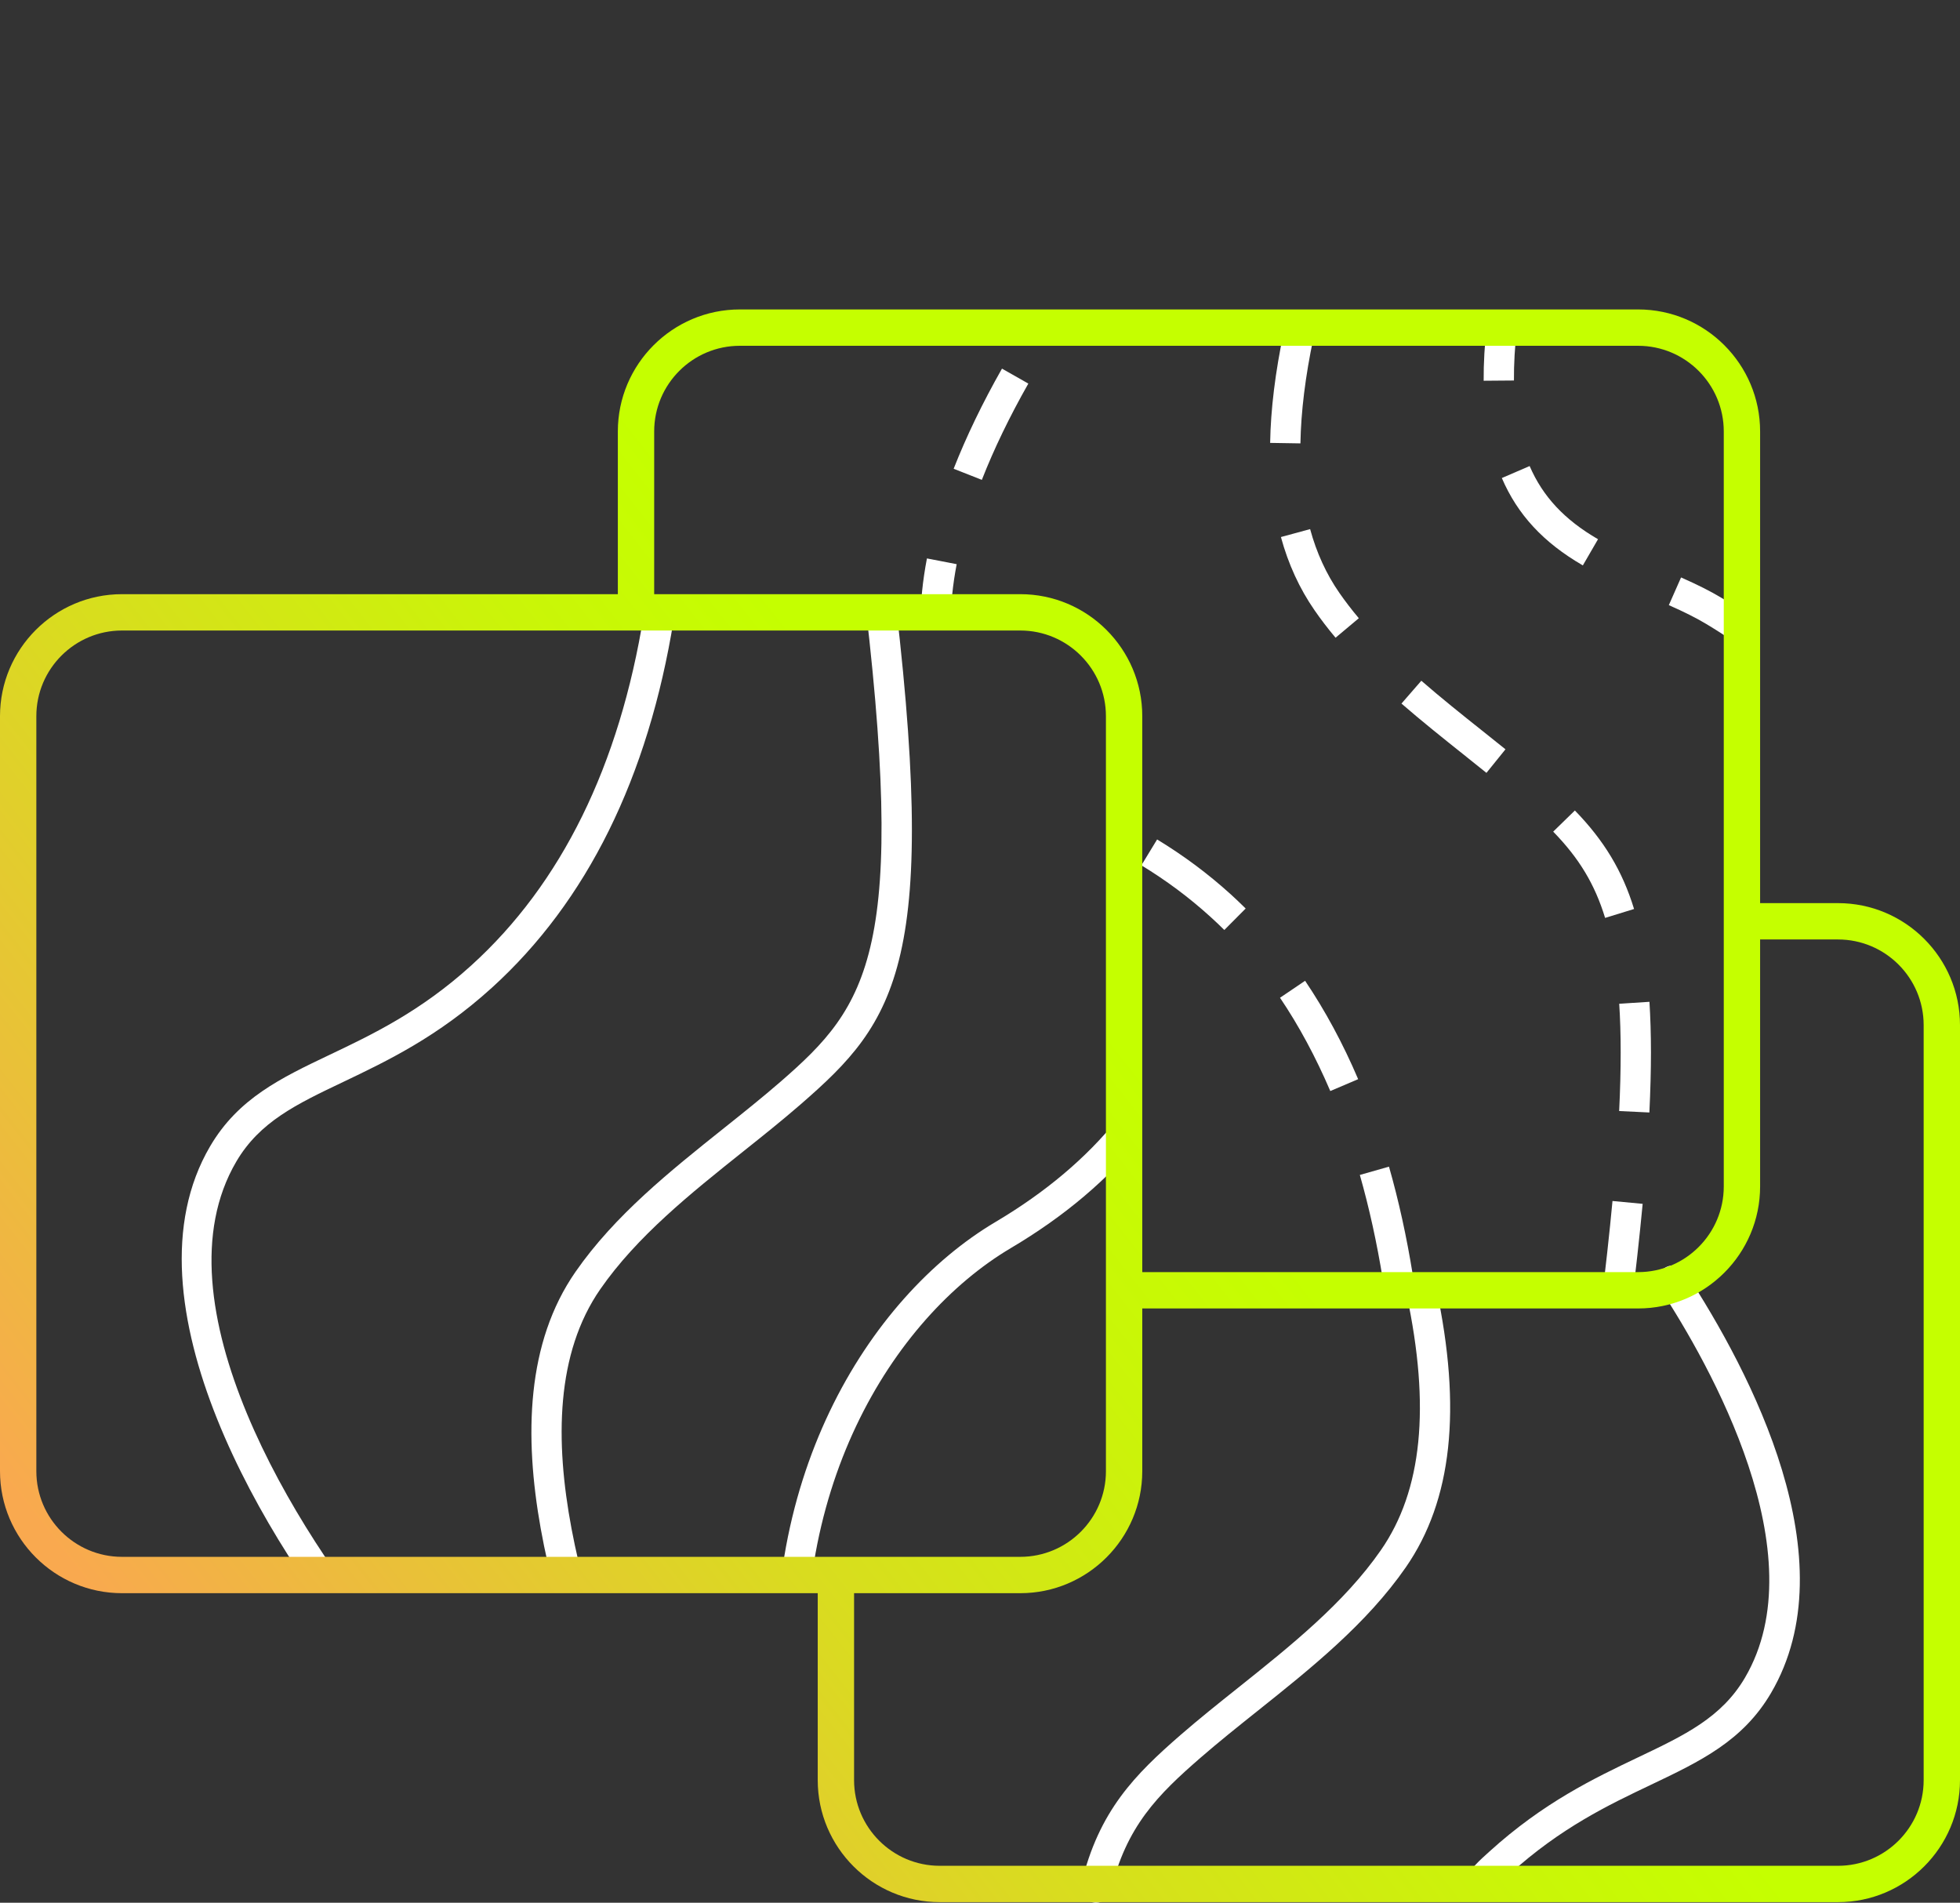
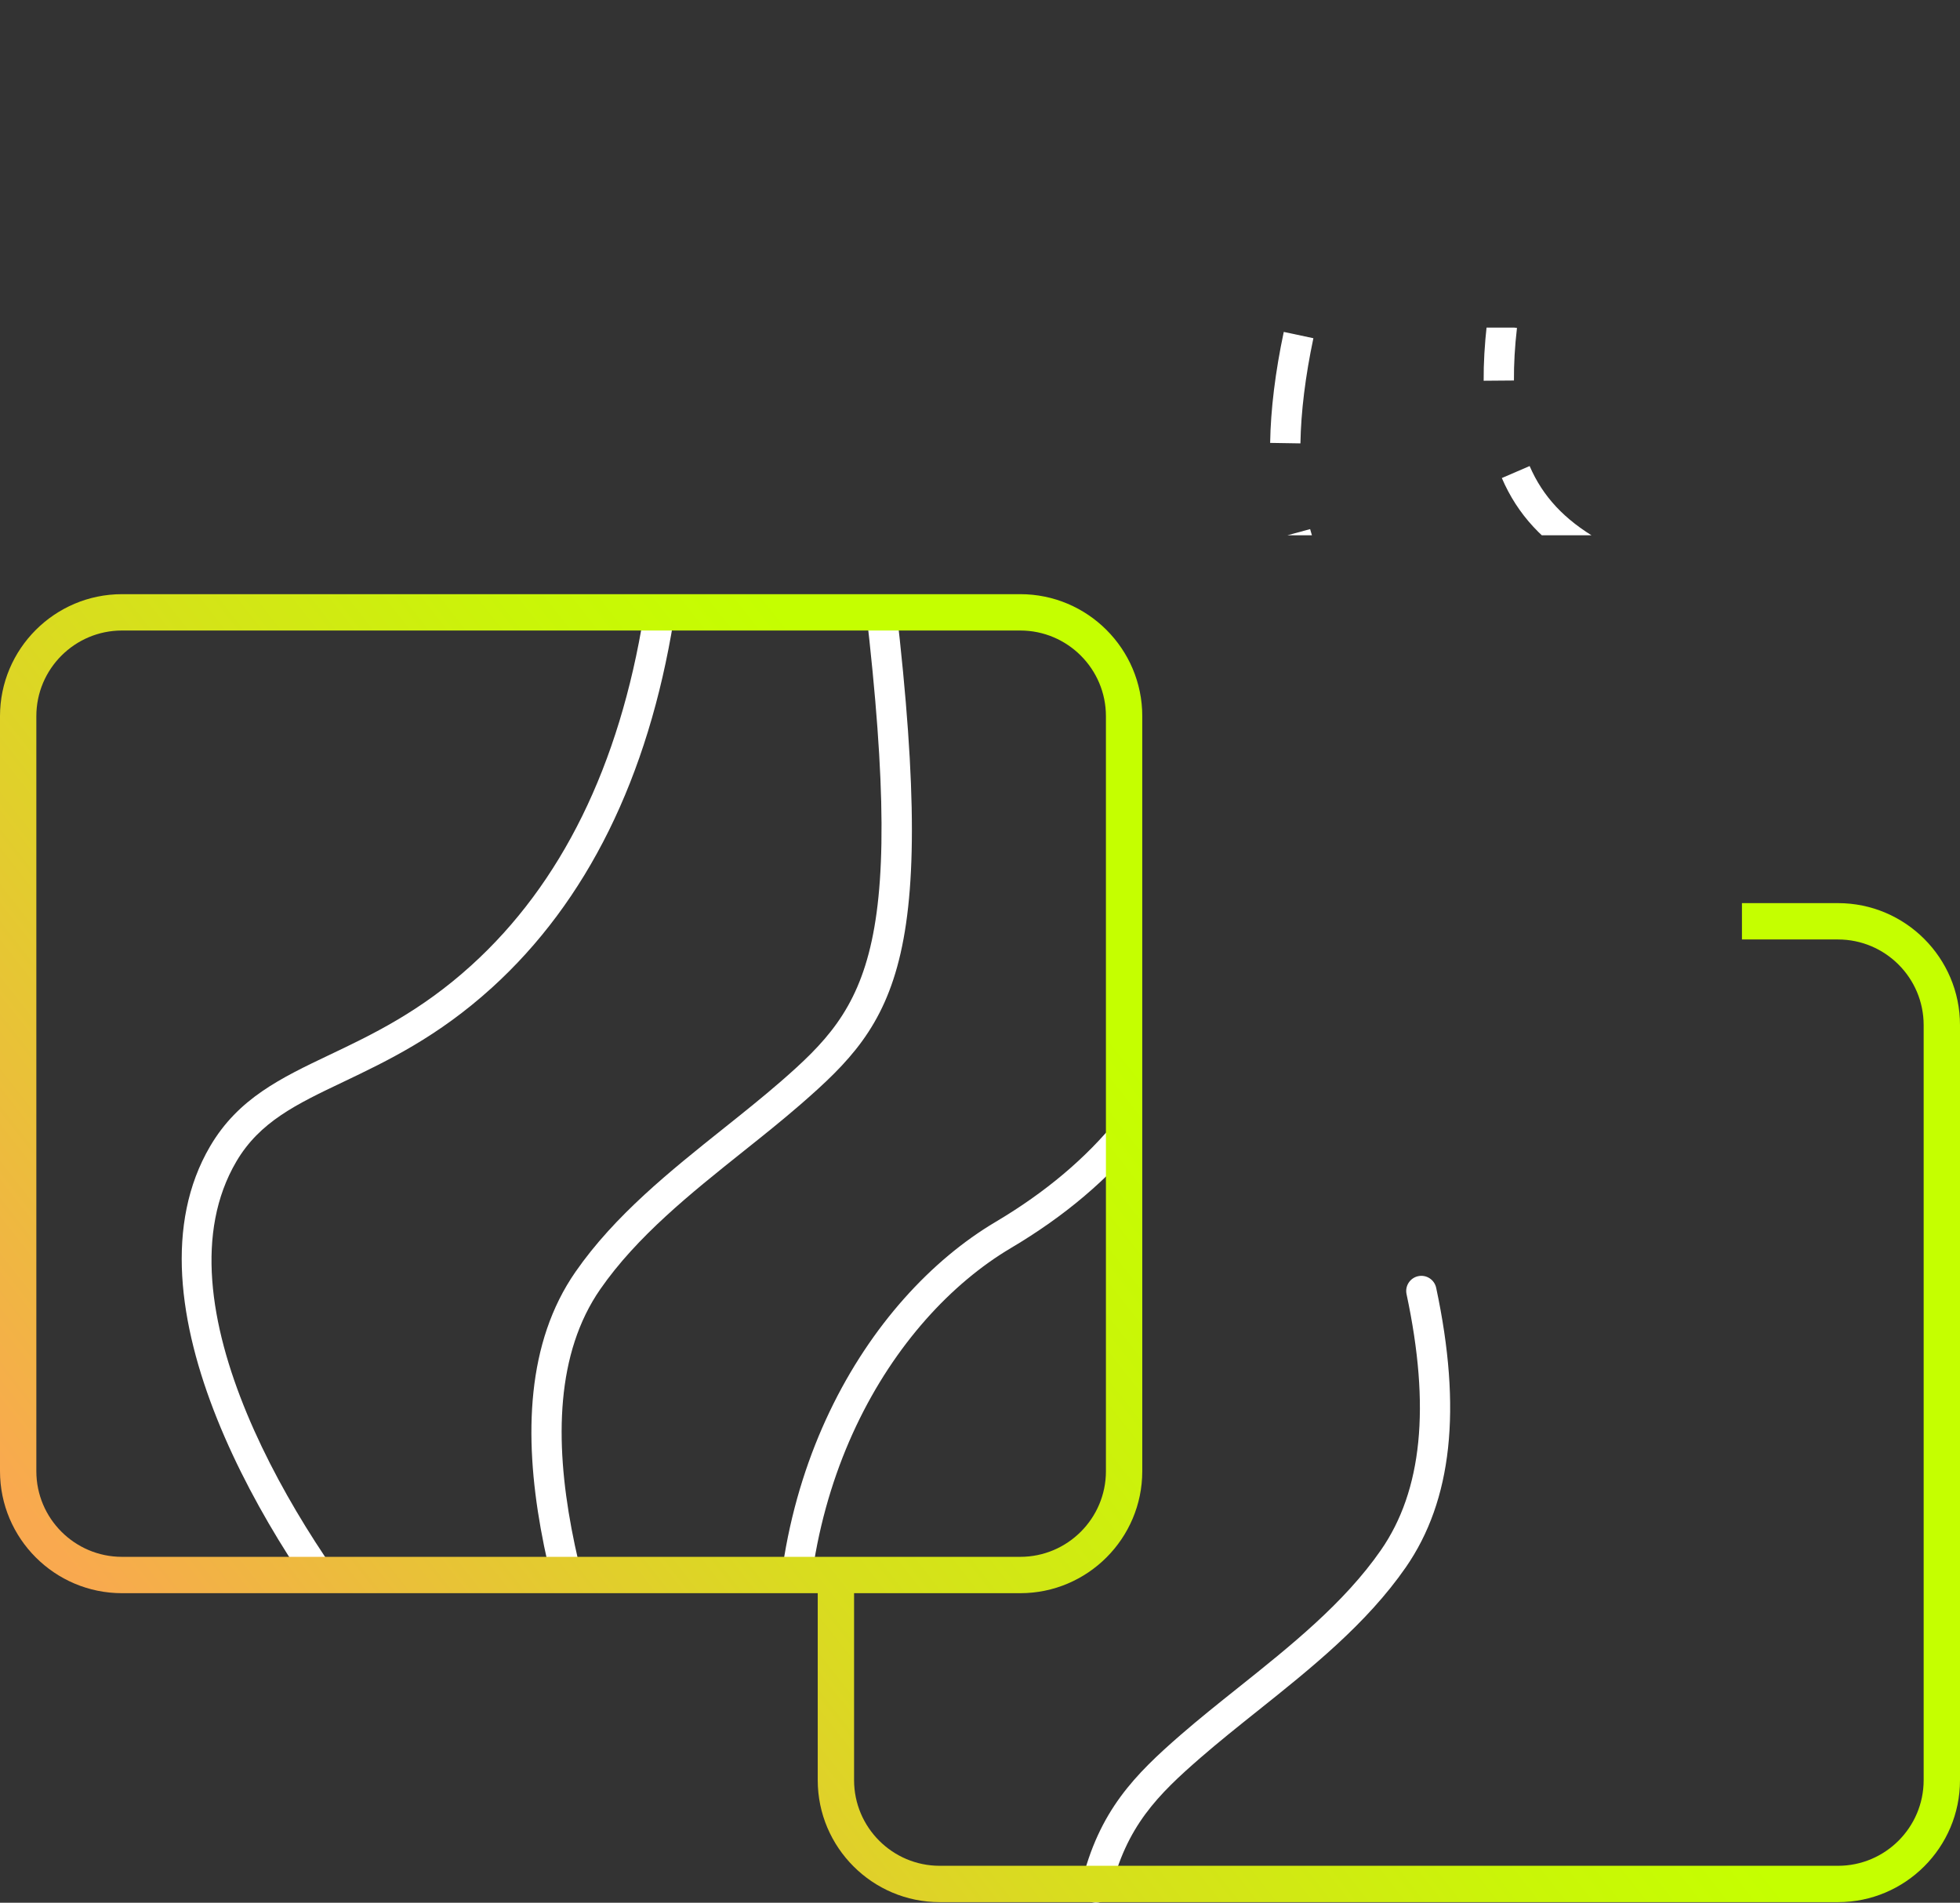
<svg xmlns="http://www.w3.org/2000/svg" xmlns:xlink="http://www.w3.org/1999/xlink" id="Calque_1" data-name="Calque 1" viewBox="0 0 323.58 314.09">
  <rect x="0" y="0" width="323.58" height="314.09" fill="#333333" stroke="none" />
  <defs>
    <style> .cls-1 { fill: url(#Dégradé_sans_nom_10-3); } .cls-2 { fill: #fff; } .cls-3 { fill: none; } .cls-4 { clip-path: url(#clippath-1); } .cls-5 { fill: url(#Dégradé_sans_nom_10-2); } .cls-6 { fill: url(#Dégradé_sans_nom_10); } .cls-7 { clip-path: url(#clippath); } </style>
    <clipPath id="clippath">
      <rect class="cls-3" x="3" y="101.08" width="182.58" height="158.91" rx="17.14" ry="17.14" />
    </clipPath>
    <clipPath id="clippath-1">
-       <path class="cls-3" d="M105,100.86v-29.64c0-9.47,7.67-17.14,17.14-17.14h148.3c9.47,0,17.14,7.67,17.14,17.14v124.63c0,9.47-7.67,17.14-17.14,17.14h-84.98c-1-4.65,0-102.18,0-111.65l-80.46-.48" />
+       <path class="cls-3" d="M105,100.86v-29.64c0-9.47,7.67-17.14,17.14-17.14h148.3c9.47,0,17.14,7.67,17.14,17.14c0,9.47-7.67,17.14-17.14,17.14h-84.98c-1-4.65,0-102.18,0-111.65l-80.46-.48" />
    </clipPath>
    <linearGradient id="Dégradé_sans_nom_10" data-name="Dégradé sans nom 10" x1="302.69" y1="224.49" x2="105.68" y2="378.77" gradientUnits="userSpaceOnUse">
      <stop offset=".24" stop-color="#c5ff00" />
      <stop offset=".38" stop-color="#caf508" />
      <stop offset=".62" stop-color="#d9dc1f" />
      <stop offset=".92" stop-color="#f1b444" />
      <stop offset="1" stop-color="#f9a94f" />
    </linearGradient>
    <linearGradient id="Dégradé_sans_nom_10-2" data-name="Dégradé sans nom 10" x1="218.09" y1="116.46" x2="21.08" y2="270.75" xlink:href="#Dégradé_sans_nom_10" />
    <linearGradient id="Dégradé_sans_nom_10-3" data-name="Dégradé sans nom 10" x1="202.13" y1="96.08" x2="5.12" y2="250.37" xlink:href="#Dégradé_sans_nom_10" />
  </defs>
  <g class="cls-7">
    <g>
      <path class="cls-2" d="M104.58,295.83c-1,0-1.95-.61-2.33-1.6-8.77-22.79-23.44-60.93-7.25-84.27,6.48-9.34,15.65-16.66,24.51-23.73,3.3-2.63,6.41-5.12,9.35-7.67,14.53-12.63,21.17-21.48,13.38-83.93-.17-1.37.8-2.62,2.17-2.79,1.36-.17,2.62.8,2.79,2.17,8.12,64.98.84,74.51-15.06,88.32-3.02,2.62-6.17,5.14-9.51,7.8-8.58,6.85-17.46,13.94-23.52,22.67-14.68,21.16-.6,57.76,7.81,79.62.5,1.29-.15,2.73-1.44,3.23-.29.11-.6.17-.9.17Z" />
      <path class="cls-2" d="M131.34,287.47c-1.25,0-2.33-.94-2.48-2.21-4.66-40.42,14.46-71.08,35.49-83.55,16.54-9.8,26.95-22.75,30.92-38.48,6.58-26.01-5.47-53.86-16.74-72.64-.71-1.18-.33-2.72.86-3.43,1.18-.71,2.72-.33,3.43.86,16.86,28.1,22.84,54.53,17.3,76.44-4.32,17.07-15.49,31.05-33.22,41.55-19.64,11.64-37.48,40.48-33.07,78.67.16,1.37-.83,2.61-2.2,2.77-.1.01-.19.02-.29.02Z" />
      <path class="cls-2" d="M111.27,310.88c-.32,0-.65-.06-.97-.19-19.61-8.22-36.24-20.27-49.44-35.81-16.79-19.77-41.19-60.06-26.17-85.66,4.64-7.91,11.66-11.26,19.79-15.13,7-3.33,14.94-7.12,23.33-14.73,14.88-13.49,24.46-32.97,28.48-57.91.22-1.36,1.5-2.29,2.87-2.07,1.36.22,2.29,1.5,2.07,2.87-4.21,26.09-14.32,46.55-30.05,60.82-8.94,8.1-17.23,12.05-24.54,15.54-7.69,3.66-13.76,6.55-17.63,13.14-13.6,23.19,9.74,61.13,25.67,79.9,12.68,14.93,28.68,26.52,47.56,34.43,1.27.53,1.87,2,1.34,3.27-.4.96-1.33,1.53-2.31,1.53Z" />
    </g>
  </g>
  <g class="cls-4">
    <g>
      <path class="cls-2" d="M269.2,216.68l-4.96-.62c.81-6.46,1.47-12.45,1.97-17.81l4.98.47c-.51,5.41-1.18,11.46-1.99,17.96ZM272.3,183.64l-4.99-.24c.17-3.46.25-6.71.25-9.68s-.08-5.56-.24-8.03l4.99-.32c.16,2.57.25,5.38.25,8.35s-.09,6.38-.26,9.92ZM264.99,151.52c-1.7-5.55-4.26-9.81-8.57-14.24l3.58-3.49c4.83,4.97,7.85,9.98,9.77,16.26l-4.78,1.47ZM245.39,127.57c-1.27-1.03-2.57-2.06-3.87-3.1-3.35-2.67-6.82-5.44-10.15-8.33l3.28-3.77c3.25,2.83,6.67,5.56,9.99,8.2,1.31,1.05,2.61,2.08,3.9,3.12l-3.14,3.89ZM220.49,105.27c-1.27-1.51-2.44-3.04-3.48-4.55-2.46-3.55-4.33-7.61-5.54-12.07l4.82-1.31c1.06,3.91,2.69,7.45,4.83,10.53.96,1.38,2.04,2.79,3.21,4.18l-3.83,3.21ZM214.69,73.19l-5-.08c.09-5.54.85-11.71,2.25-18.32l4.89,1.04c-1.33,6.3-2.05,12.14-2.14,17.36ZM220.6,41.54l-4.78-1.48c2.06-6.64,4.39-12.96,5.96-17.14l4.68,1.76c-1.55,4.12-3.84,10.35-5.86,16.87Z" />
      <g>
        <path class="cls-2" d="M304.82,222.67l-4.29-2.57c1.52-2.53,2.96-5.13,4.29-7.73l4.45,2.28c-1.38,2.69-2.88,5.39-4.45,8.02Z" />
        <path class="cls-2" d="M315.54,200.28l-4.7-1.71c2.1-5.78,3.7-11.63,4.75-17.38l4.92.9c-1.1,6.02-2.77,12.14-4.97,18.19ZM322.11,166.4l-5-.09c0-.49.01-.98.01-1.47,0-5.6-.57-11.08-1.69-16.29l4.89-1.05c1.2,5.55,1.81,11.39,1.81,17.34,0,.52,0,1.04-.01,1.56ZM310.78,134.5c-2.46-5.37-5.64-10.41-9.47-14.99l3.84-3.21c4.11,4.92,7.54,10.34,10.18,16.11l-4.55,2.08ZM290.65,109.18c-2.77-2.2-5.79-4.28-8.98-6.19-1.66-.99-3.56-1.95-6.16-3.1l2.02-4.57c2.8,1.24,4.87,2.28,6.71,3.39,3.37,2.02,6.57,4.23,9.51,6.56l-3.11,3.92ZM261.31,93.33c-6.51-3.77-10.76-8.36-13.37-14.42l4.59-1.98c2.17,5.03,5.75,8.87,11.29,12.08l-2.51,4.33Z" />
        <path class="cls-2" d="M244.94,62.85c-.02-2.88.16-6.01.53-9.29l4.97.57c-.36,3.08-.52,6-.5,8.68l-5,.04Z" />
      </g>
-       <path class="cls-2" d="M228.3,211.24c-.98-6.07-2.26-11.89-3.8-17.29l4.81-1.37c1.6,5.59,2.92,11.6,3.93,17.87l-4.94.8ZM219.62,180.1c-2.39-5.59-5.18-10.78-8.3-15.4l4.14-2.8c3.3,4.89,6.25,10.35,8.76,16.24l-4.6,1.96ZM202.12,153.51c-.75-.74-1.52-1.48-2.3-2.18-3.53-3.2-7.26-5.98-11.39-8.49l2.6-4.27c4.41,2.68,8.38,5.64,12.16,9.06.83.76,1.66,1.55,2.46,2.34l-3.53,3.55ZM175.34,136.05c-6.38-3.05-11.58-5.75-15.69-10.46l3.77-3.29c3.48,4,8.03,6.35,14.08,9.24l-2.16,4.51ZM152.75,111.03c-.53-2.6-.79-5.38-.79-8.25,0-3.34.36-6.91,1.07-10.6l4.91.95c-.65,3.38-.98,6.63-.98,9.65,0,2.54.23,4.98.69,7.26l-4.9.99ZM162.09,79.21l-4.65-1.83c2.09-5.32,4.77-10.88,7.98-16.53l4.35,2.47c-3.09,5.44-5.67,10.78-7.67,15.88ZM177.65,50.83l-4.11-2.85c3-4.31,6.22-8.52,9.32-12.17.65-.76,1.3-1.51,1.95-2.24l3.73,3.33c-.63.71-1.25,1.42-1.88,2.16-3,3.53-6.12,7.61-9.03,11.79ZM198.97,26.54l-3.3-3.75c4.55-4,9.46-7.74,14.6-11.1l2.74,4.18c-4.94,3.24-9.66,6.83-14.04,10.67ZM225.76,8.52l-2.25-4.47c2.86-1.44,5.82-2.8,8.8-4.05l1.93,4.61c-2.88,1.21-5.73,2.52-8.48,3.91Z" />
    </g>
  </g>
  <g>
    <path class="cls-2" d="M180.94,314.09c-.19,0-.39-.02-.58-.07-1.34-.32-2.17-1.67-1.85-3.01,2.9-12.13,8.9-18.1,16.43-24.65,3.02-2.62,6.17-5.14,9.51-7.8,8.58-6.85,17.46-13.93,23.52-22.67,6.83-9.84,8.21-23.66,4.24-42.26-.29-1.35.57-2.68,1.92-2.97,1.35-.29,2.68.57,2.97,1.92,4.27,20.02,2.63,35.12-5.02,46.15-6.48,9.34-15.65,16.66-24.51,23.73-3.3,2.63-6.41,5.12-9.35,7.67-7.08,6.15-12.29,11.33-14.85,22.04-.27,1.15-1.3,1.92-2.43,1.92Z" />
-     <path class="cls-2" d="M244.44,313.09c-.6,0-1.21-.22-1.69-.66-1.02-.93-1.09-2.51-.15-3.53l.29-.31c1.22-1.33,1.27-1.38,2.57-2.56l.45-.41c8.94-8.1,17.23-12.05,24.54-15.54,7.69-3.66,13.76-6.55,17.63-13.14,11.95-20.37-5.8-51.66-13.99-64.17-.76-1.16-.43-2.71.72-3.46,1.16-.76,2.71-.43,3.46.72,10.8,16.51,27,47.48,14.11,69.44-4.64,7.91-11.66,11.26-19.79,15.13-7,3.33-14.94,7.11-23.33,14.73l-.45.41q-1.16,1.05-2.24,2.23l-.29.32c-.49.54-1.17.81-1.84.81Z" />
  </g>
  <path class="cls-3" d="M287.58,152.08h15.86c9.47,0,17.14,7.67,17.14,17.14v124.63c0,9.47-7.67,17.14-17.14,17.14h-148.3c-9.47,0-17.14-7.67-17.14-17.14v-33.57" />
  <g>
    <path class="cls-6" d="M303.44,313.99h-148.3c-11.1,0-20.14-9.03-20.14-20.14v-33.57h6v33.57c0,7.8,6.34,14.14,14.14,14.14h148.3c7.8,0,14.14-6.34,14.14-14.14v-124.63c0-7.8-6.34-14.14-14.14-14.14h-15.86v-6h15.86c11.1,0,20.14,9.03,20.14,20.14v124.63c0,11.1-9.03,20.14-20.14,20.14Z" />
-     <path class="cls-5" d="M270.44,215.99h-84.98v-6h84.98c7.8,0,14.14-6.34,14.14-14.14v-124.63c0-7.8-6.34-14.14-14.14-14.14H122.14c-7.8,0-14.14,6.34-14.14,14.14v29.64h-6v-29.64c0-11.1,9.03-20.14,20.14-20.14h148.3c11.1,0,20.14,9.03,20.14,20.14v124.63c0,11.1-9.03,20.14-20.14,20.14Z" />
    <path class="cls-1" d="M168.44,262.99H20.14c-11.1,0-20.14-9.03-20.14-20.14v-124.63c0-11.1,9.03-20.14,20.14-20.14h148.3c11.1,0,20.14,9.03,20.14,20.14v124.63c0,11.1-9.03,20.14-20.14,20.14ZM20.14,104.08c-7.8,0-14.14,6.34-14.14,14.14v124.63c0,7.8,6.34,14.14,14.14,14.14h148.3c7.8,0,14.14-6.34,14.14-14.14v-124.63c0-7.8-6.34-14.14-14.14-14.14H20.14Z" />
  </g>
</svg>